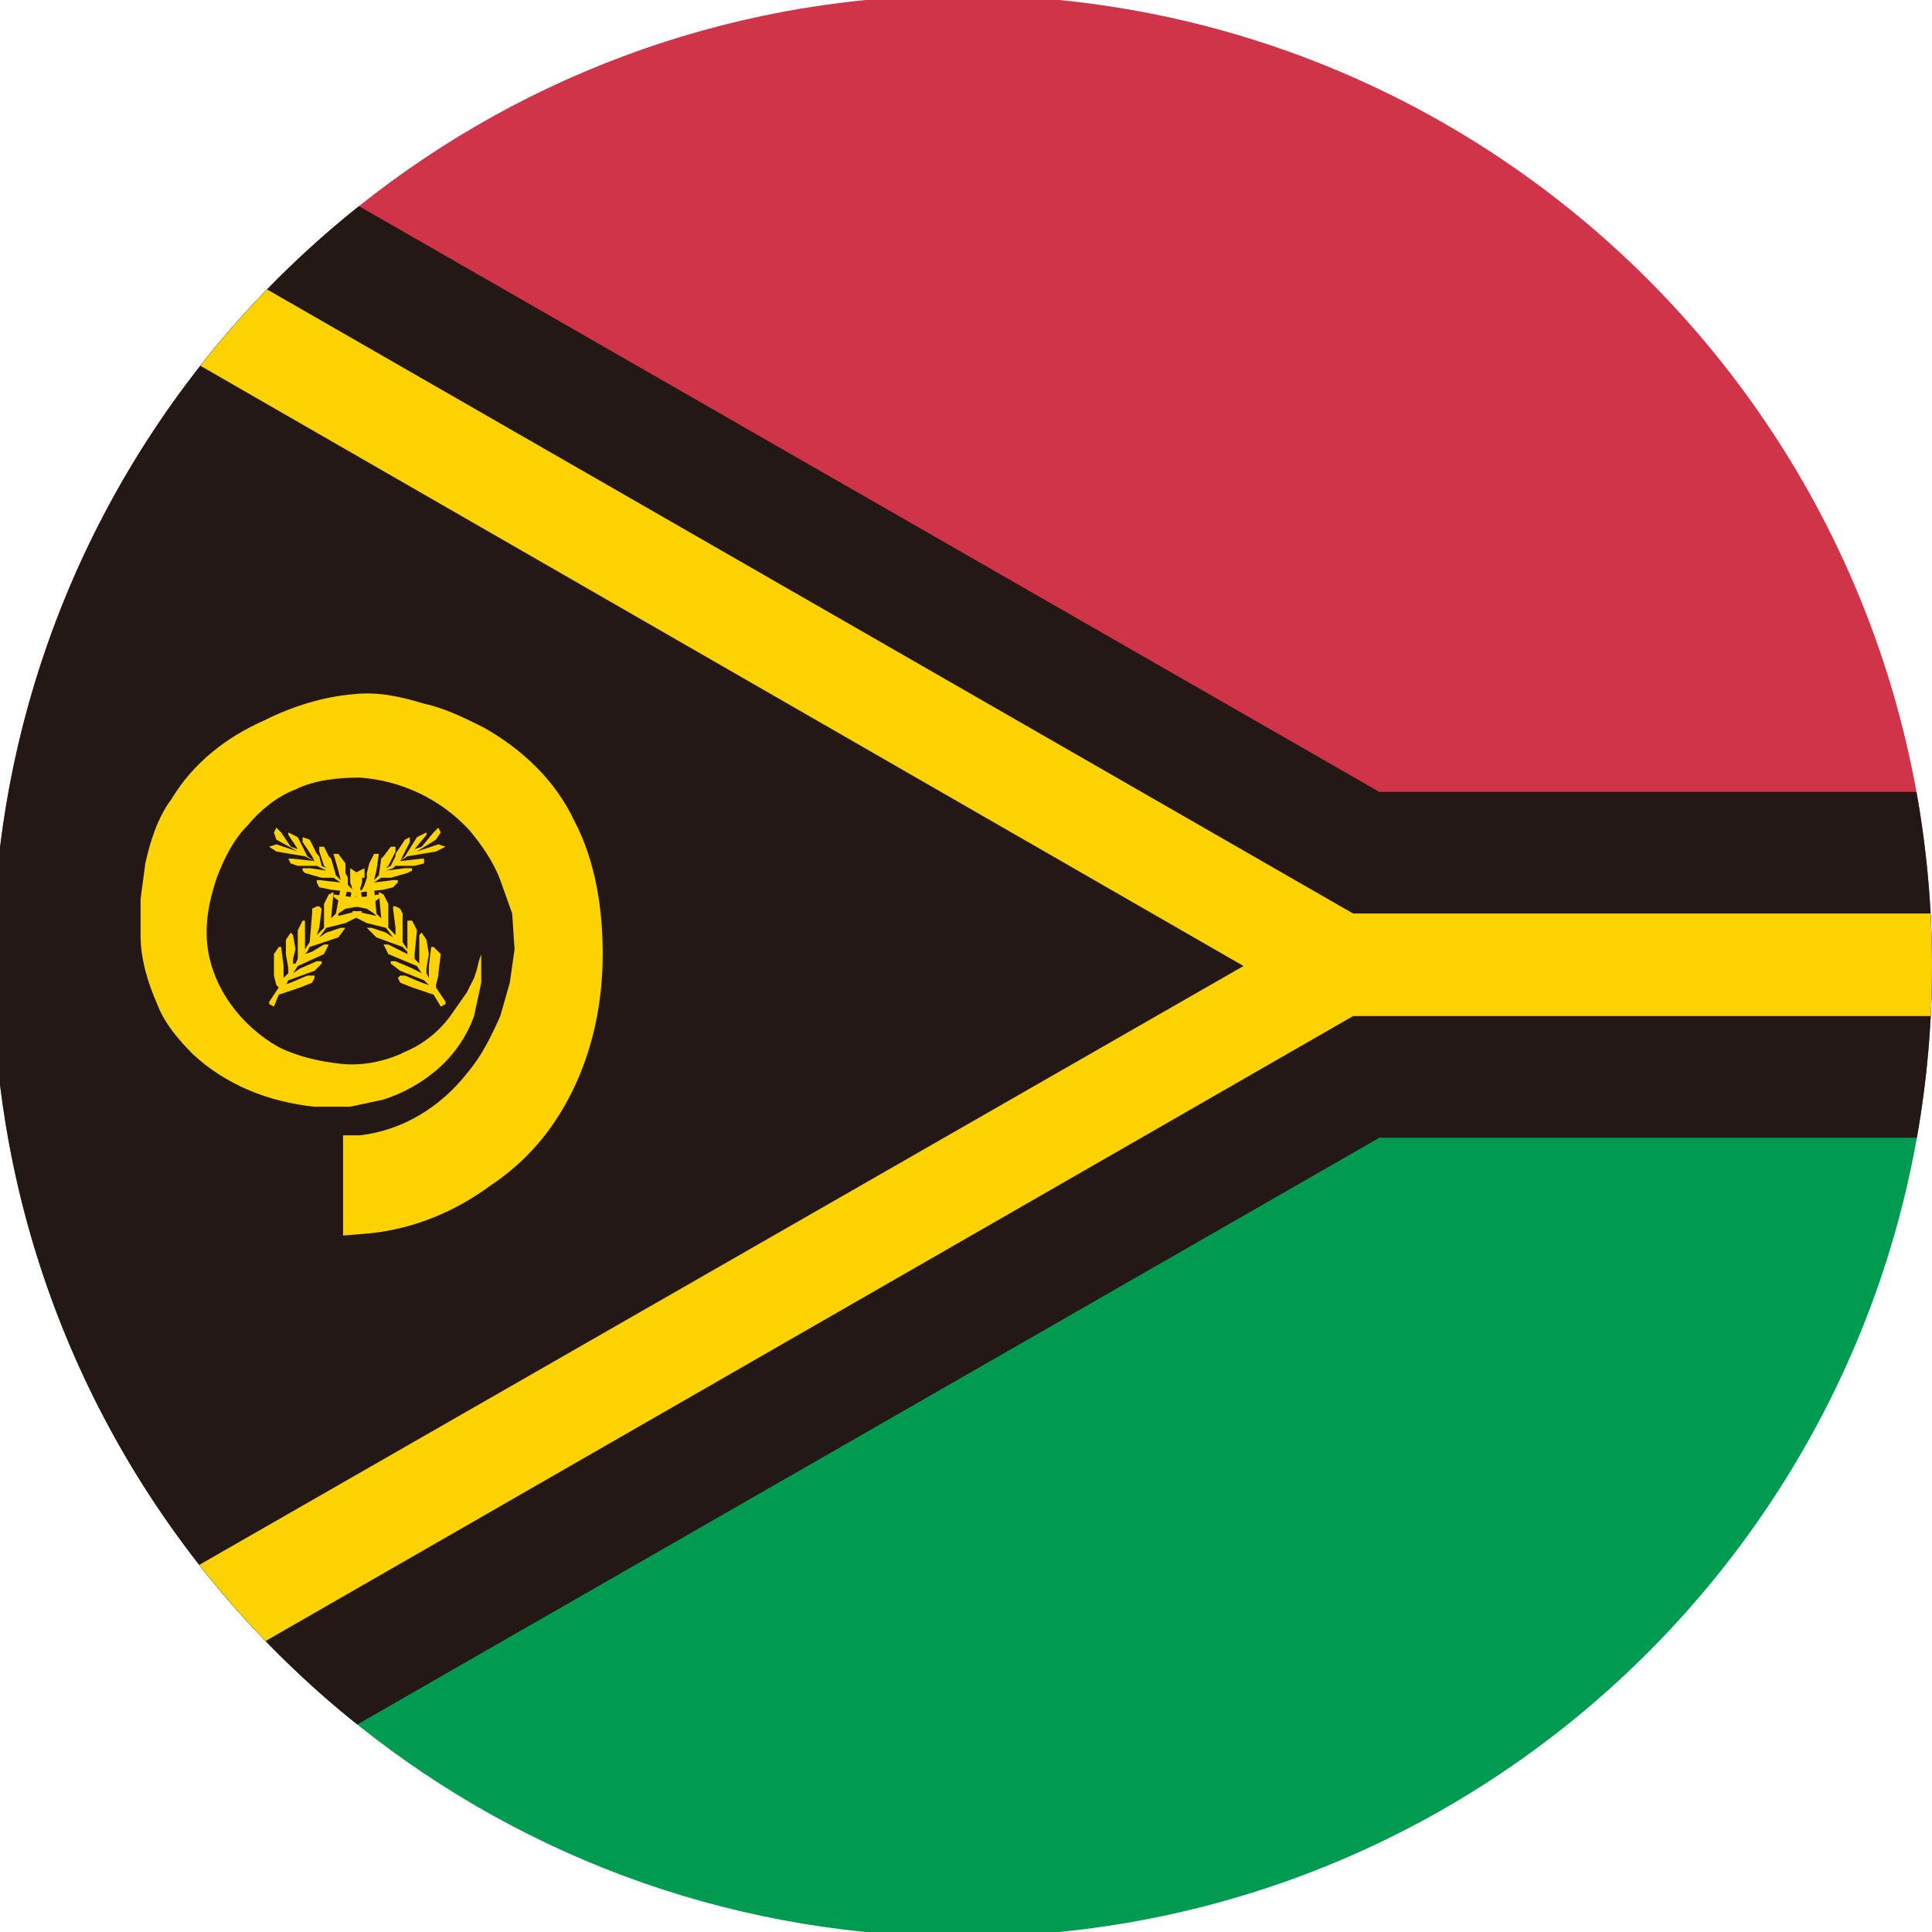
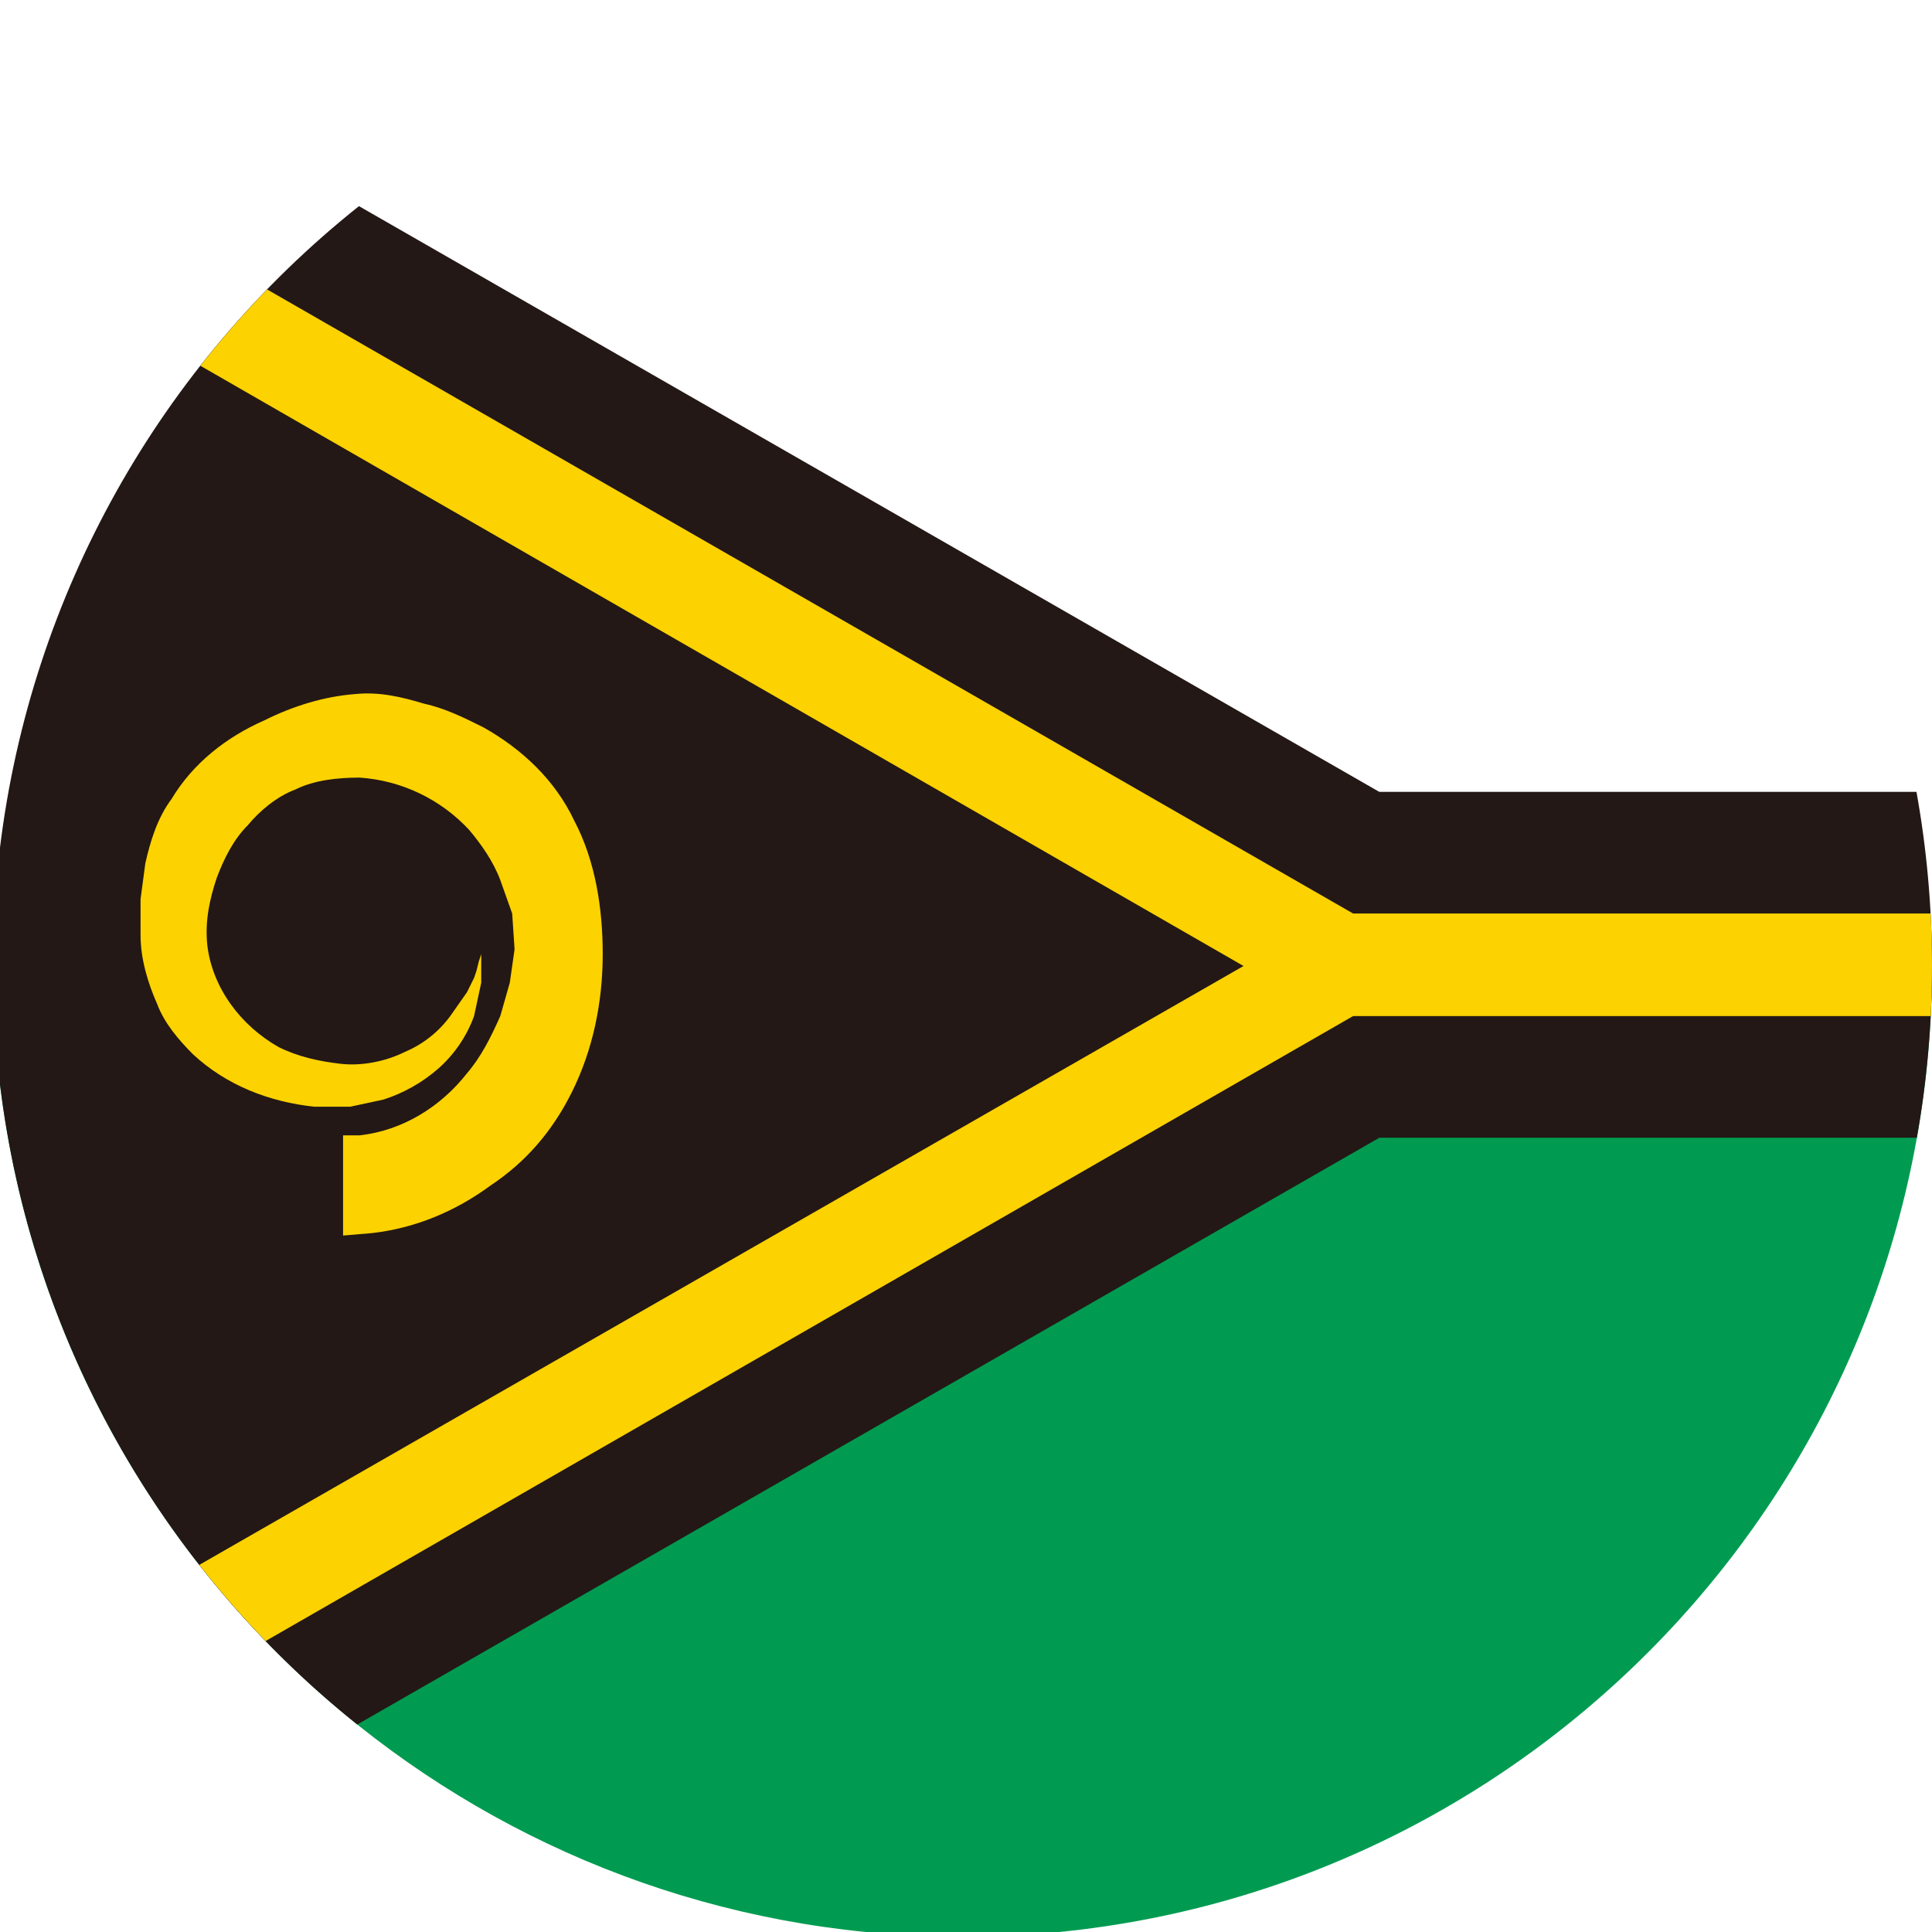
<svg xmlns="http://www.w3.org/2000/svg" fill="none" version="1.1" width="56" height="56" viewBox="0 0 56 56">
  <defs>
    <clipPath id="master_svg0_472_26734">
      <rect x="0" y="0" width="56" height="56" rx="0" />
    </clipPath>
  </defs>
  <g clip-path="url(#master_svg0_472_26734)">
    <g>
-       <path d="M56,28C56,13.407,44.905,1.409,30.701,0L25.093,0C12.019,1.296,1.58,11.563,0,24.567L0,28L56,28Z" fill="#CF3449" fill-opacity="1" style="mix-blend-mode:passthrough" />
-     </g>
+       </g>
    <g>
      <path d="M30.7,56C44.905,54.592,56,42.593,56,28L0,28L0,31.433C1.58,44.437,12.019,54.704,25.093,56L30.7,56Z" fill="#009B51" fill-opacity="1" style="mix-blend-mode:passthrough" />
    </g>
    <g>
      <path d="M55.561,32.978C55.849,31.362,56,29.699,56,28C56,26.277,55.845,24.591,55.55,22.953L39.98,22.953L10.405,5.975C4.632,10.567,0.895,17.244,0,24.567L0,31.434C0.892,38.734,4.61,45.395,10.355,49.986L39.982,32.978L55.562,32.978L55.561,32.978Z" fill="#231815" fill-opacity="1" style="mix-blend-mode:passthrough" />
    </g>
    <g>
      <path d="M55.963,29.451C56.013,28.461,56.012,27.469,55.959,26.479L39.221,26.479L7.742,8.39C7.06,9.093,6.414,9.831,5.808,10.602L36.044,28L5.776,45.359C6.38,46.128,7.021,46.864,7.699,47.566L39.221,29.451L55.963,29.451Z" fill="#FCD200" fill-opacity="1" style="mix-blend-mode:passthrough" />
    </g>
    <g>
      <path d="M10.289,20.118C10.98,20.049,11.6,20.188,12.291,20.396C12.913,20.533,13.465,20.81,14.018,21.086C15.123,21.708,16.089,22.608,16.642,23.782C17.263,24.958,17.47,26.341,17.47,27.655C17.47,29.037,17.193,30.42,16.572,31.664C16.02,32.77,15.26,33.669,14.224,34.359C13.189,35.121,12.015,35.605,10.772,35.743L9.944,35.813L9.944,32.908L10.427,32.908C11.67,32.77,12.775,32.08,13.535,31.111C13.949,30.627,14.224,30.073,14.501,29.451L14.777,28.483L14.915,27.516L14.846,26.479L14.501,25.51C14.294,24.958,13.949,24.474,13.602,24.059C12.776,23.166,11.64,22.622,10.427,22.539C9.805,22.539,9.115,22.608,8.562,22.884C8.011,23.092,7.526,23.506,7.181,23.921C6.767,24.335,6.492,24.89,6.284,25.441C6.076,26.064,5.939,26.686,6.007,27.378C6.146,28.622,6.975,29.729,8.079,30.351C8.631,30.627,9.253,30.765,9.875,30.835C10.496,30.904,11.186,30.765,11.739,30.488C12.262,30.268,12.715,29.909,13.051,29.451L13.535,28.761L13.741,28.345L13.811,28.139L13.88,27.861L13.949,27.655L13.949,27.378L13.949,28.484L13.741,29.452C13.528,30.037,13.172,30.56,12.705,30.973C12.243,31.377,11.702,31.683,11.117,31.871L10.15,32.079L9.115,32.079C7.803,31.941,6.56,31.457,5.593,30.558C5.179,30.143,4.765,29.66,4.557,29.106C4.282,28.484,4.074,27.792,4.074,27.102L4.074,26.063L4.212,25.027C4.351,24.405,4.557,23.714,4.971,23.161C5.593,22.123,6.56,21.364,7.665,20.879C8.494,20.464,9.392,20.188,10.289,20.118Z" fill="#FCD200" fill-opacity="1" style="mix-blend-mode:passthrough" />
    </g>
    <g>
-       <path d="M12.567,24.128L12.705,23.99L12.775,24.128L12.636,24.336L12.084,24.681L12.705,24.474L12.913,24.543L12.636,24.682L11.808,24.82L11.6,24.959L12.222,24.889L12.292,24.889L12.292,25.027L12.015,25.097L11.462,25.097L11.392,25.165L11.186,25.235L11.739,25.165L11.945,25.165L11.945,25.235L11.808,25.304L11.325,25.442L11.048,25.442L10.841,25.58L11.394,25.51L11.531,25.51L11.531,25.58L11.394,25.718L11.117,25.788L10.495,25.857L10.289,25.995L10.565,25.995L10.979,25.926L11.048,25.926L11.048,25.996L10.772,26.202L10.013,26.341L9.806,26.479L9.806,26.549L10.358,26.41L10.495,26.41L10.426,26.549L10.012,26.755L9.46,26.894L9.253,27.171L9.46,27.032L9.875,26.894L10.012,26.894L9.806,27.171L8.977,27.447L8.907,27.585L8.837,27.655L9.045,27.585L9.39,27.378L9.529,27.378L9.39,27.655L8.633,28L8.494,28.208L8.702,28.069L9.185,27.861L9.323,27.861L9.323,27.931L9.116,28.139L8.357,28.414L8.287,28.553L8.218,28.553L8.426,28.483L8.909,28.277L9.116,28.277L9.116,28.347L9.046,28.484L8.702,28.622L8.08,28.83L7.941,29.175L7.804,29.106L7.804,29.036L8.08,28.622L8.01,28.553L7.941,28.277L7.941,27.655L8.08,27.447L8.149,27.447L8.219,28L8.219,28.414L8.219,28.345L8.357,28.208L8.357,28.069L8.287,27.655L8.287,27.239L8.426,27.032L8.494,27.102L8.564,27.516L8.494,27.792L8.494,27.931L8.564,27.931L8.632,27.792L8.632,26.964L8.771,26.686L8.84,26.686L8.84,27.516L8.977,27.308L9.047,26.48L9.047,26.34L9.185,26.271L9.254,26.271L9.324,26.341L9.254,26.894L9.184,27.102L9.392,26.894L9.392,26.202L9.53,25.926L9.668,25.856L9.599,26.618L9.737,26.479L9.876,25.718L10.013,25.512L10.083,25.649L10.083,25.719L10.013,25.995L10.013,26.202L10.151,26.065L10.29,25.304L10.566,25.165L10.566,25.442L10.496,25.442L10.496,25.58L10.428,25.788L10.428,25.857L10.359,25.857L10.496,25.787L10.566,25.649L10.635,25.442L10.635,25.304L10.704,25.027L10.842,24.751L10.981,24.751L10.911,25.235L10.842,25.512L10.981,25.373L11.049,24.889L11.118,24.82L11.326,24.543L11.464,24.543L11.464,24.682L11.256,25.096L11.187,25.166L11.326,25.096L11.464,24.82L11.464,24.75L11.74,24.336L11.878,24.267L11.878,24.406L11.67,24.82L11.601,24.959L11.74,24.82L12.085,24.267L12.361,24.128L12.361,24.198L12.017,24.612L12.223,24.543L12.568,24.128L12.567,24.128Z" fill="#FCD200" fill-opacity="1" style="mix-blend-mode:passthrough" />
-     </g>
+       </g>
    <g>
-       <path d="M8.148,24.128L8.01,23.99L7.94,24.128L8.01,24.336L8.631,24.681L8.01,24.474L7.803,24.543L8.01,24.682L8.839,24.82L9.115,24.959L8.493,24.889L8.356,24.889L8.425,25.027L8.631,25.097L9.184,25.097L9.322,25.165L9.461,25.235L8.976,25.165L8.77,25.165L8.77,25.235L8.839,25.304L9.322,25.442L9.667,25.442L9.875,25.58L9.253,25.51L9.183,25.51L9.183,25.58L9.253,25.718L9.598,25.788L10.15,25.857L10.358,25.995L10.15,25.995L9.667,25.926L9.667,25.996L9.944,26.202L10.634,26.341L10.841,26.479L10.911,26.549L10.289,26.41L10.219,26.41L10.219,26.549L10.634,26.755L11.186,26.894L11.394,27.171L11.186,27.032L10.772,26.894L10.634,26.894L10.91,27.171L11.669,27.447L11.808,27.585L11.808,27.655L11.669,27.585L11.255,27.378L11.118,27.378L11.256,27.655L12.084,28L12.223,28.208L11.947,28.069L11.464,27.861L11.326,27.861L11.326,27.931L11.601,28.139L12.292,28.414L12.431,28.553L12.223,28.483L11.74,28.277L11.601,28.277L11.533,28.347L11.603,28.484L11.947,28.622L12.569,28.83L12.776,29.175L12.914,29.106L12.914,29.036L12.637,28.622L12.637,28.553L12.707,28.277L12.707,28.207L12.776,27.655L12.569,27.447L12.499,27.447L12.431,28L12.431,28.414L12.431,28.345L12.361,28.208L12.361,28.069L12.431,27.655L12.361,27.239L12.223,27.032L12.153,27.102L12.153,27.93L12.017,27.792L12.017,27.655L12.086,26.963L11.947,26.686L11.809,26.686L11.809,27.516L11.67,27.308L11.67,26.48L11.601,26.34L11.464,26.271L11.394,26.271L11.394,26.341L11.464,26.894L11.464,27.102L11.256,26.894L11.256,26.202L11.118,25.926L10.981,25.856L11.05,26.618L10.911,26.479L10.842,25.718L10.635,25.512L10.565,25.649L10.635,25.719L10.635,26.133L10.704,26.203L10.497,26.063L10.359,25.304L10.151,25.165L10.151,25.58L10.221,25.788L10.29,25.857L10.22,25.787L10.082,25.649L10.082,25.442L10.014,25.304L10.014,25.027L9.807,24.751L9.668,24.751L9.807,25.235L9.876,25.512L9.737,25.373L9.599,24.889L9.529,24.82L9.392,24.543L9.254,24.543L9.254,24.682L9.392,25.096L9.462,25.166L9.323,25.096L9.254,24.82L9.184,24.75L8.978,24.336L8.771,24.267L8.771,24.406L9.046,24.82L9.116,24.959L8.909,24.82L8.632,24.267L8.357,24.128L8.357,24.198L8.632,24.612L8.426,24.543L8.149,24.128L8.148,24.128Z" fill="#FCD200" fill-opacity="1" style="mix-blend-mode:passthrough" />
-     </g>
+       </g>
  </g>
</svg>